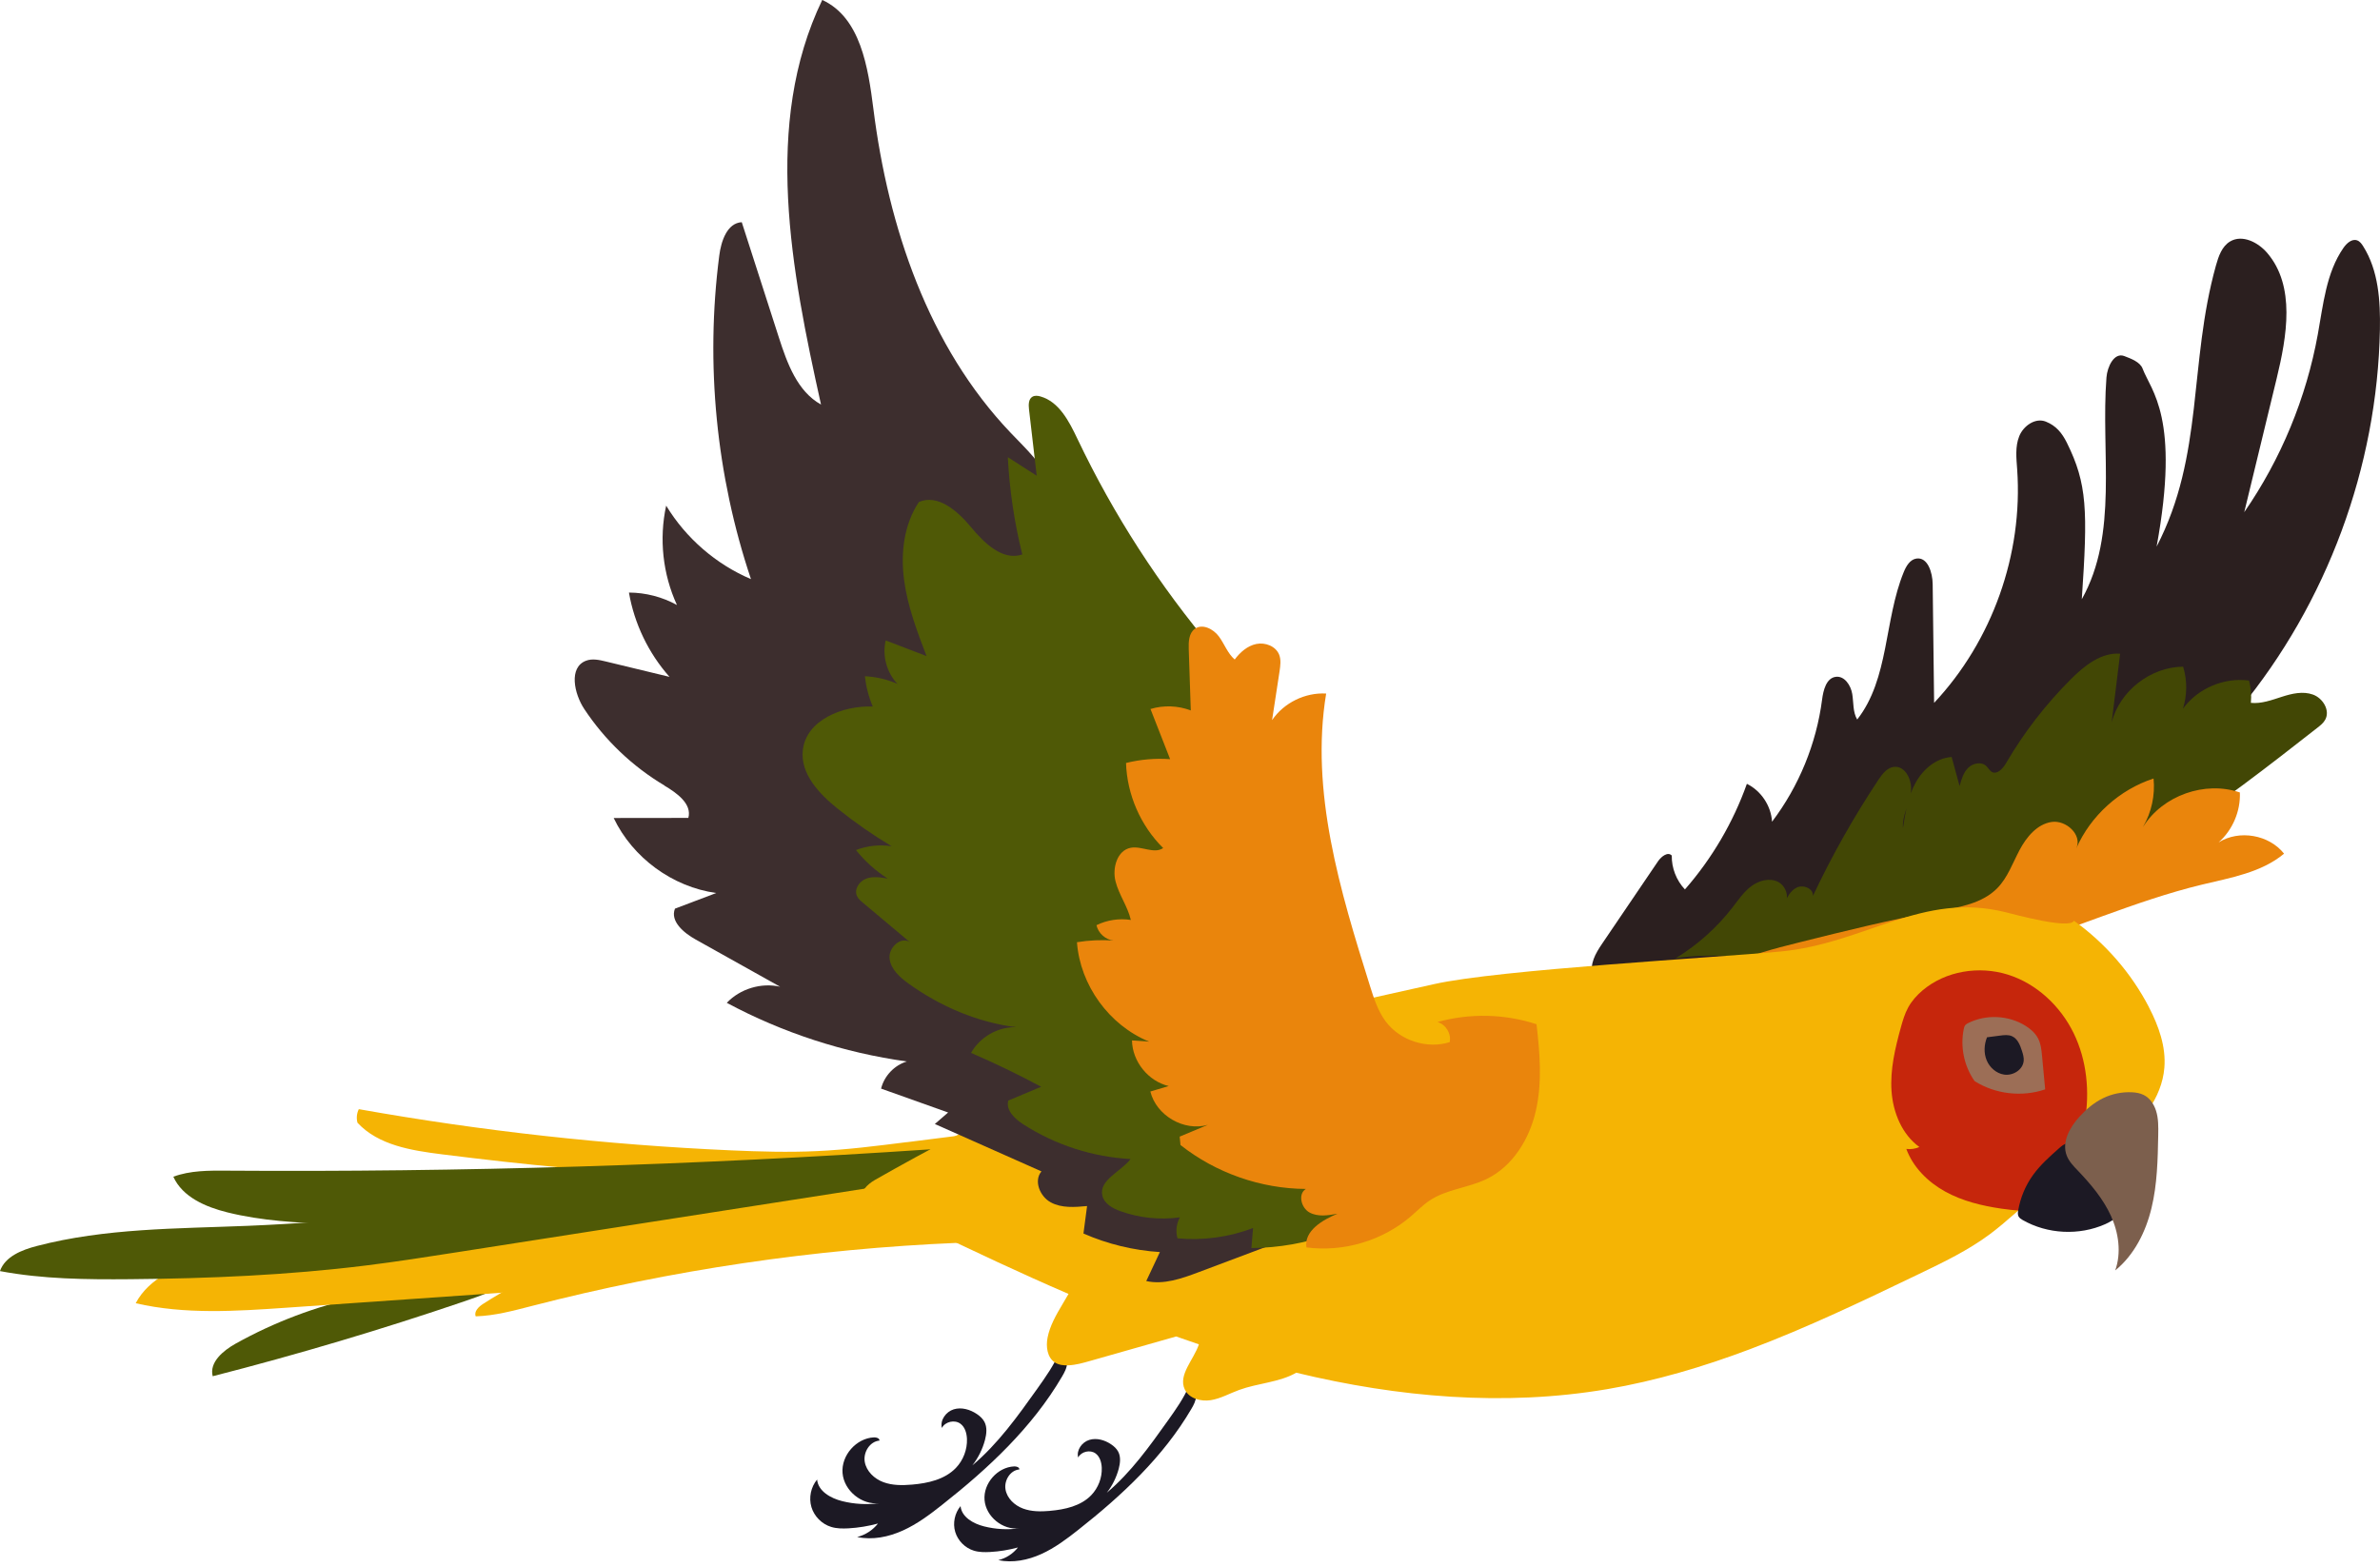
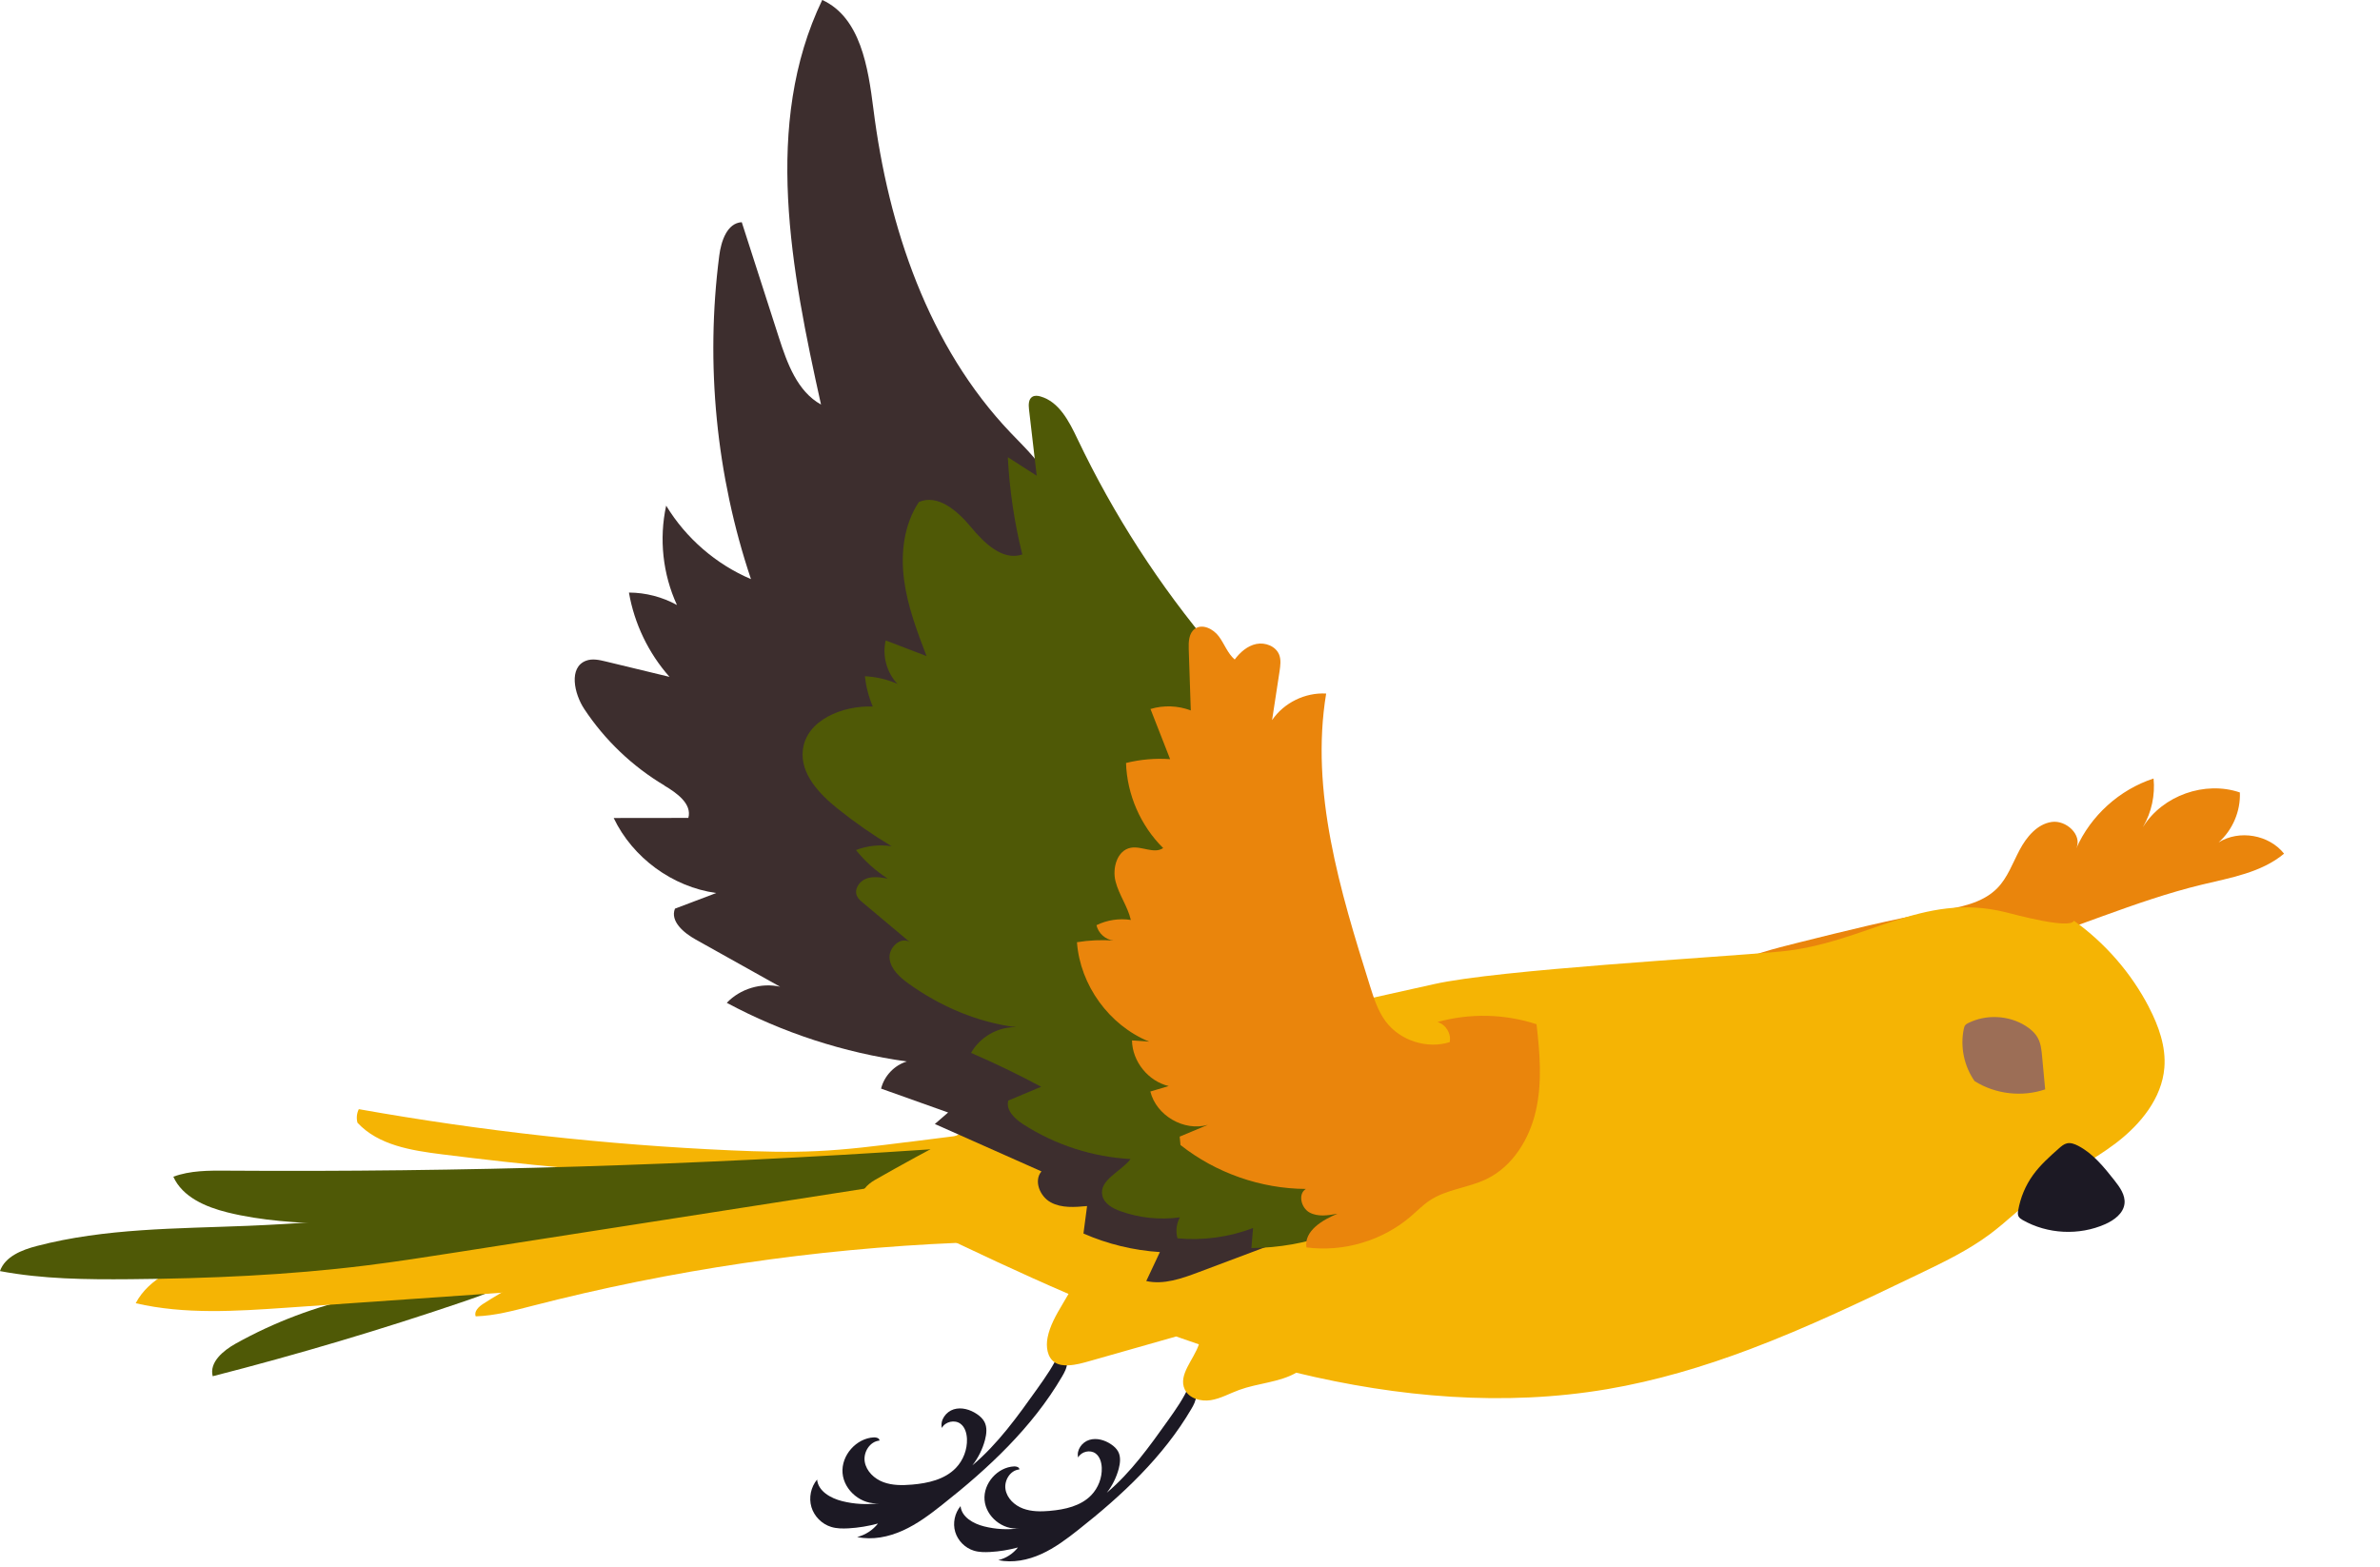
<svg xmlns="http://www.w3.org/2000/svg" width="158" height="104" viewBox="0 0 158 104" fill="none">
  <g clip-path="url(#clip0_49_470)">
-     <path d="M117.13 64.611C118.9 64.405 120.669 64.197 122.404 63.788C127.377 62.617 131.809 59.863 136.139 57.15C138.634 55.586 141.194 53.962 142.891 51.56C143.262 51.034 143.594 50.471 144.091 50.062C144.895 49.404 146 49.255 146.899 48.736C147.605 48.328 148.155 47.701 148.671 47.074C154.48 40.034 157.823 31.003 157.994 21.877C158.029 19.968 157.902 17.961 156.883 16.347C156.781 16.185 156.661 16.021 156.481 15.957C156.132 15.834 155.787 16.15 155.575 16.454C154.426 18.107 154.233 20.215 153.872 22.193C153.106 26.416 151.429 30.471 148.988 34.001C149.703 31.047 150.422 28.091 151.137 25.137C151.821 22.317 152.4 18.996 150.511 16.79C149.903 16.081 148.858 15.552 148.054 16.027C147.506 16.35 147.279 17.015 147.108 17.629C145.284 24.169 146.329 30.202 143.17 36.286C144.749 27.689 142.796 25.957 142.239 24.469C142.074 24.029 141.464 23.805 141.023 23.637C140.349 23.381 139.897 24.343 139.84 25.061C139.457 30.041 140.647 35.428 138.203 39.781C138.608 33.865 138.561 32.117 137.215 29.398C136.889 28.74 136.497 28.262 135.816 27.989C135.123 27.711 134.328 28.265 134.05 28.958C133.771 29.651 133.86 30.427 133.914 31.171C134.306 36.796 132.258 42.551 128.399 46.66C128.368 44.032 128.336 41.405 128.304 38.781C128.295 38.015 127.978 36.967 127.222 37.081C126.795 37.147 126.541 37.587 126.38 37.986C125.076 41.177 125.418 45.055 123.293 47.767C122.996 47.267 123.059 46.644 122.964 46.068C122.869 45.495 122.451 44.858 121.872 44.931C121.239 45.014 121.043 45.818 120.961 46.451C120.581 49.379 119.422 52.199 117.64 54.551C117.577 53.497 116.915 52.5 115.969 52.035C115.057 54.602 113.651 56.995 111.856 59.046C111.29 58.448 110.967 57.622 110.983 56.796C110.723 56.52 110.29 56.859 110.074 57.172C108.833 59.002 107.589 60.832 106.349 62.664C105.931 63.282 105.491 64.032 105.76 64.728C106.127 65.688 107.444 65.735 108.463 65.618C111.353 65.279 114.243 64.94 117.133 64.602L117.13 64.611Z" fill="#2B1F1F" />
-     <path d="M132.226 51.246C132.587 51.44 132.961 51.025 133.17 50.67C134.36 48.629 135.819 46.742 137.494 45.074C138.386 44.184 139.491 43.304 140.748 43.396C140.561 44.912 140.374 46.428 140.188 47.945C140.732 45.862 142.777 44.273 144.93 44.26C145.208 45.162 145.202 46.15 144.917 47.049C145.901 45.697 147.652 44.953 149.307 45.181C149.434 45.663 149.475 46.166 149.428 46.66C150.127 46.732 150.811 46.473 151.482 46.258C152.15 46.042 152.884 45.871 153.546 46.109C154.208 46.346 154.701 47.157 154.366 47.774C154.246 47.999 154.037 48.163 153.837 48.318C147.37 53.383 140.688 58.559 132.793 60.825C130.628 61.446 128.402 61.838 126.183 62.228C124.8 62.471 123.414 62.715 122.03 62.959C120.789 63.177 119.545 63.396 118.285 63.468C115.94 63.608 113.569 63.244 111.249 63.611C112.705 62.724 113.993 61.566 115.034 60.218C115.414 59.727 115.766 59.201 116.263 58.831C116.76 58.461 117.443 58.267 118.007 58.527C118.567 58.79 118.846 59.613 118.422 60.066C118.612 59.616 118.839 59.132 119.283 58.92C119.723 58.708 120.397 58.992 120.353 59.48C121.612 56.805 123.069 54.225 124.705 51.762C124.955 51.389 125.259 50.984 125.702 50.914C126.497 50.794 126.981 51.832 126.854 52.627C126.728 53.421 126.272 54.165 126.332 54.963C126.494 53.94 126.661 52.899 127.155 51.99C127.646 51.082 128.532 50.316 129.564 50.256C129.738 50.898 129.916 51.541 130.09 52.183C130.21 51.75 130.34 51.297 130.656 50.977C130.973 50.661 131.543 50.544 131.865 50.857C131.995 50.98 132.078 51.161 132.236 51.246H132.226Z" fill="#424705" />
    <path d="M142.283 54.877C143.584 52.807 146.379 51.816 148.697 52.608C148.75 53.849 148.215 55.102 147.285 55.925C148.646 55.067 150.634 55.409 151.631 56.672C150.124 57.929 148.086 58.267 146.18 58.727C141.695 59.809 137.472 61.784 133.034 63.044C127.083 64.735 120.761 65.115 114.648 64.149C116.139 63.389 117.779 62.978 119.4 62.573C122.486 61.803 125.573 61.031 128.703 60.477C130.099 60.23 131.606 59.971 132.597 58.958C133.281 58.258 133.613 57.296 134.072 56.431C134.531 55.567 135.231 54.713 136.199 54.567C137.168 54.421 138.254 55.434 137.836 56.321C138.795 54.146 140.71 52.418 142.967 51.683C143.078 52.785 142.834 53.921 142.277 54.877H142.283Z" fill="#EA850C" />
    <path d="M60.54 98.558C59.901 98.612 59.242 98.618 58.641 98.394C58.04 98.169 57.511 97.669 57.407 97.039C57.302 96.406 57.745 95.69 58.385 95.636C58.394 95.478 58.182 95.415 58.024 95.421C56.849 95.472 55.836 96.618 55.934 97.792C56.029 98.963 57.217 99.932 58.385 99.789C57.558 99.903 56.71 99.856 55.903 99.653C55.146 99.463 54.317 98.998 54.244 98.222C53.83 98.719 53.684 99.425 53.867 100.046C54.051 100.666 54.561 101.179 55.178 101.366C55.545 101.48 55.938 101.48 56.324 101.461C56.989 101.423 57.647 101.315 58.286 101.141C57.941 101.581 57.444 101.904 56.903 102.037C57.922 102.252 58.992 102.034 59.942 101.603C60.892 101.173 61.731 100.543 62.547 99.897C65.618 97.479 68.533 94.756 70.505 91.385C70.67 91.106 70.831 90.809 70.841 90.483C70.854 90.16 70.67 89.805 70.353 89.73C69.977 90.622 69.41 91.42 68.85 92.208C67.561 94.019 66.251 95.852 64.551 97.282C64.94 96.782 65.228 96.206 65.39 95.592C65.494 95.196 65.545 94.753 65.352 94.389C65.238 94.174 65.051 94.009 64.852 93.873C64.405 93.572 63.833 93.401 63.316 93.56C62.8 93.718 62.395 94.275 62.528 94.797C62.75 94.373 63.377 94.231 63.76 94.516C64.064 94.74 64.177 95.146 64.193 95.522C64.219 96.231 63.946 96.944 63.456 97.453C62.718 98.219 61.601 98.469 60.54 98.558Z" fill="#1C1924" />
    <path d="M69.704 100.302C69.103 100.353 68.483 100.359 67.916 100.147C67.349 99.935 66.849 99.467 66.751 98.871C66.653 98.276 67.071 97.599 67.672 97.551C67.678 97.403 67.479 97.343 67.33 97.349C66.222 97.396 65.269 98.476 65.361 99.581C65.453 100.685 66.567 101.594 67.669 101.461C66.89 101.568 66.093 101.524 65.33 101.331C64.617 101.154 63.836 100.714 63.769 99.983C63.38 100.451 63.24 101.116 63.414 101.698C63.589 102.281 64.067 102.765 64.649 102.942C64.997 103.05 65.368 103.05 65.728 103.031C66.352 102.996 66.976 102.895 67.577 102.73C67.251 103.145 66.786 103.449 66.273 103.572C67.232 103.775 68.242 103.569 69.135 103.164C70.027 102.759 70.819 102.164 71.588 101.556C74.481 99.277 77.226 96.713 79.087 93.538C79.242 93.275 79.394 92.993 79.403 92.689C79.416 92.385 79.242 92.05 78.945 91.98C78.59 92.822 78.055 93.572 77.526 94.316C76.311 96.022 75.079 97.748 73.478 99.096C73.845 98.624 74.114 98.08 74.269 97.504C74.367 97.13 74.415 96.713 74.234 96.371C74.127 96.168 73.953 96.01 73.763 95.883C73.342 95.598 72.803 95.44 72.316 95.589C71.829 95.738 71.449 96.263 71.575 96.757C71.784 96.358 72.373 96.222 72.734 96.491C73.019 96.703 73.126 97.083 73.142 97.438C73.168 98.105 72.908 98.776 72.446 99.258C71.752 99.979 70.698 100.214 69.701 100.299L69.704 100.302Z" fill="#1C1924" />
    <path d="M34.333 84.772C30.892 84.025 27.236 84.291 23.941 85.529C23.773 85.592 23.583 85.678 23.532 85.852C23.479 86.023 23.71 86.235 23.833 86.102C20.975 86.725 18.208 87.77 15.65 89.195C14.815 89.66 13.881 90.439 14.121 91.363C19.747 89.923 25.315 88.267 30.81 86.396C32.038 85.978 33.285 85.538 34.33 84.772H34.333Z" fill="#4F5906" />
    <path d="M31.582 87.387C32.849 87.349 34.083 87.013 35.311 86.697C44.564 84.31 54.067 82.905 63.614 82.506C63.947 82.493 64.393 82.351 64.345 82.025C64.326 81.879 64.554 80.872 64.44 80.777C63.386 79.92 61.898 79.926 60.547 79.777C59.933 79.711 59.312 79.802 58.698 79.894C54.279 80.565 49.86 81.24 45.444 81.911C44.165 82.104 42.886 82.3 41.62 82.579C38.236 83.326 34.992 84.677 32.079 86.555C31.782 86.744 31.449 87.061 31.582 87.387Z" fill="#F5B404" />
    <path d="M56.526 80.663C57.615 80.265 58.806 79.679 59.135 78.568C54.276 78.046 49.366 78.793 44.482 78.581C42.896 78.511 41.313 78.343 39.724 78.331C38.072 78.318 36.422 78.476 34.779 78.672C27.597 79.53 20.5 81.129 13.643 83.436C11.839 84.044 9.895 84.829 9.009 86.516C12.273 87.273 15.672 87.045 19.015 86.814C23.355 86.513 27.692 86.209 32.032 85.909C33.561 85.801 35.093 85.697 36.612 85.466C37.973 85.26 39.316 84.953 40.658 84.649C43.193 84.073 45.729 83.497 48.264 82.917C51.05 82.284 53.842 81.648 56.523 80.667L56.526 80.663Z" fill="#F5B404" />
    <path d="M58.274 78.777C58.961 78.669 59.679 78.552 60.243 78.147C60.809 77.742 61.167 76.957 60.863 76.33C56.751 77.463 52.49 78.068 48.227 78.121C46.356 78.144 44.485 78.061 42.617 78.188C40.313 78.343 38.043 78.815 35.77 79.23C29.385 80.394 22.918 81.113 16.432 81.379C11.741 81.569 6.983 81.531 2.441 82.718C1.447 82.977 0.336 83.414 -0.003 84.383C2.836 84.918 5.742 84.946 8.629 84.921C13.865 84.877 19.107 84.655 24.305 84.009C26.305 83.763 28.297 83.449 30.288 83.139C32.133 82.851 33.975 82.563 35.821 82.275C40.61 81.528 45.403 80.781 50.192 80.034C52.886 79.612 55.58 79.195 58.274 78.774V78.777Z" fill="#4F5906" />
    <path d="M60.192 75.823C58.207 76.073 56.216 76.327 54.219 76.418C52.323 76.507 50.427 76.45 48.531 76.368C40.246 76.001 31.984 75.086 23.82 73.633C23.681 73.908 23.65 74.237 23.732 74.535C25.118 76.029 27.312 76.377 29.335 76.631C40.246 77.992 51.427 78.979 62.158 76.577C63.218 76.339 64.342 76.029 65.058 75.212C63.437 75.418 61.816 75.624 60.195 75.827L60.192 75.823Z" fill="#F5B404" />
    <path d="M22.114 81.278C25.831 81.439 29.559 81.566 33.266 81.259C35.701 81.056 38.116 80.663 40.528 80.274C47.28 79.182 54.032 78.087 60.787 76.995C61.221 76.925 61.765 76.738 61.781 76.298C46.229 77.349 30.642 77.824 15.055 77.716C13.859 77.707 12.63 77.701 11.507 78.118C12.117 79.47 13.65 80.125 15.087 80.483C17.379 81.053 19.756 81.173 22.114 81.274V81.278Z" fill="#4F5906" />
    <path d="M142.663 66.865C141.485 64.595 139.76 62.611 137.681 61.123C137.421 61.715 133.771 60.714 133.144 60.559C127.57 59.173 123.863 62.645 118.14 63.174C113.794 63.576 99.47 64.374 95.212 65.33C78.751 69.017 72.762 69.986 58.096 78.324C57.59 78.612 57.008 79.153 57.283 79.666C57.425 79.932 57.745 80.037 58.033 80.116C59.299 80.461 60.594 80.705 61.901 80.844C61.617 80.92 61.401 81.208 61.411 81.502C64.557 83.019 67.726 84.516 70.936 85.899C70.803 86.124 70.67 86.352 70.537 86.577C70.122 87.279 69.698 88.004 69.543 88.805C69.429 89.4 69.518 90.112 70.024 90.445C70.287 90.619 70.619 90.654 70.933 90.638C71.426 90.616 71.904 90.48 72.379 90.344C74.279 89.802 76.178 89.264 78.08 88.723C78.584 88.9 79.084 89.074 79.59 89.245C79.261 90.258 78.194 91.271 78.653 92.24C78.938 92.844 79.72 93.056 80.379 92.952C81.037 92.847 81.632 92.502 82.259 92.275C83.5 91.819 84.943 91.771 86.054 91.129C92.816 92.765 99.856 93.382 106.697 92.221C109.932 91.67 113.091 90.73 116.158 89.574C120.001 88.128 123.711 86.346 127.412 84.567C129.029 83.791 130.656 83.006 132.093 81.939C133.233 81.091 134.243 80.078 135.376 79.22C137.003 77.992 138.868 77.109 140.485 75.874C142.103 74.636 143.521 72.911 143.685 70.879C143.799 69.486 143.306 68.109 142.66 66.865H142.663Z" fill="#F5B404" />
-     <path d="M126.19 68.21C125.81 69.587 125.474 71.005 125.572 72.43C125.671 73.854 126.263 75.307 127.421 76.146C127.152 76.267 126.848 76.311 126.554 76.273C127.003 77.498 127.994 78.473 129.134 79.103C130.273 79.733 131.565 80.046 132.856 80.236C133.717 80.363 134.597 80.436 135.452 80.284C137.174 79.977 138.69 78.701 139.285 77.055C138.434 76.817 137.76 76.051 137.627 75.178C137.889 75.076 138.022 74.728 137.896 74.478L138.402 74.462C138.741 72.487 138.542 70.394 137.665 68.593C136.788 66.792 135.211 65.304 133.299 64.703C131.387 64.102 129.165 64.453 127.633 65.748C127.253 66.07 126.915 66.447 126.674 66.887C126.449 67.302 126.316 67.758 126.19 68.21Z" fill="#C6260C" />
    <path d="M133.98 80.347C133.958 80.48 133.942 80.626 134.002 80.749C134.059 80.86 134.17 80.929 134.278 80.993C135.927 81.933 138.022 82.037 139.757 81.268C140.355 81.002 140.966 80.553 141.039 79.904C141.102 79.328 140.723 78.808 140.365 78.353C139.672 77.476 138.947 76.574 137.953 76.061C137.725 75.944 137.468 75.846 137.218 75.903C137.013 75.95 136.845 76.096 136.687 76.235C136.076 76.776 135.458 77.327 134.977 77.989C134.471 78.685 134.129 79.499 133.983 80.347H133.98Z" fill="#1C1924" />
-     <path d="M138.042 74.139C138.491 73.645 139.007 73.202 139.609 72.908C140.201 72.617 140.872 72.481 141.53 72.512C141.802 72.525 142.074 72.569 142.318 72.693C142.72 72.895 142.989 73.297 143.129 73.728C143.296 74.247 143.287 74.807 143.277 75.352C143.246 76.979 143.214 78.618 142.831 80.198C142.451 81.778 141.685 83.316 140.422 84.339C140.84 83.171 140.65 81.844 140.137 80.714C139.621 79.584 138.805 78.618 137.947 77.719C137.655 77.416 137.355 77.105 137.203 76.716C136.858 75.827 137.402 74.842 138.045 74.136L138.042 74.139Z" fill="#7C5F4D" />
    <path d="M130.653 67.922C131.847 67.321 133.353 67.394 134.483 68.109C134.816 68.321 135.123 68.59 135.303 68.942C135.487 69.299 135.528 69.711 135.566 70.11C135.636 70.847 135.705 71.585 135.772 72.319C134.233 72.845 132.464 72.639 131.087 71.772C130.387 70.778 130.121 69.486 130.371 68.296C130.39 68.21 130.413 68.118 130.47 68.052C130.517 67.995 130.587 67.957 130.653 67.922Z" fill="#9C6E56" />
-     <path d="M134.344 70.436C134.29 71.025 133.629 71.427 133.043 71.338C132.527 71.259 132.087 70.869 131.888 70.388C131.688 69.907 131.717 69.347 131.91 68.862C132.201 68.824 132.492 68.787 132.784 68.749C133.046 68.714 133.325 68.682 133.569 68.79C133.936 68.951 134.104 69.369 134.227 69.752C134.3 69.974 134.366 70.205 134.347 70.436H134.344Z" fill="#1C1924" />
    <path d="M44.111 52.155C44.938 52.645 45.951 53.37 45.697 54.298C44.045 54.298 42.392 54.301 40.74 54.304C42.003 56.947 44.646 58.882 47.549 59.284C46.634 59.629 45.719 59.974 44.808 60.322C44.475 61.161 45.393 61.93 46.182 62.37C48.049 63.415 49.92 64.459 51.788 65.504C50.531 65.219 49.138 65.64 48.249 66.574C51.962 68.565 56.029 69.888 60.202 70.467C59.372 70.717 58.698 71.43 58.492 72.269C59.977 72.797 61.458 73.326 62.943 73.855C62.649 74.108 62.354 74.364 62.06 74.617C64.418 75.665 66.78 76.713 69.138 77.764C68.609 78.391 69.037 79.432 69.758 79.821C70.48 80.211 71.351 80.141 72.167 80.065C72.088 80.673 72.009 81.281 71.927 81.888C73.528 82.591 75.254 83.009 77.001 83.12C76.7 83.763 76.396 84.405 76.096 85.044C77.257 85.304 78.451 84.877 79.565 84.459C81.404 83.769 83.243 83.076 85.086 82.385C85.311 82.3 85.554 82.202 85.671 81.99C85.877 81.613 85.551 81.17 85.231 80.879C83.687 79.48 81.772 78.562 80.094 77.321C77.986 75.763 76.292 73.722 74.63 71.696C73.126 69.86 71.62 68.001 70.547 65.887C68.169 61.202 68.119 55.684 68.688 50.458C69.258 45.235 70.391 40.037 70.195 34.786C70.163 33.912 70.091 33.026 69.777 32.209C69.252 30.832 68.112 29.8 67.096 28.733C61.633 23.004 58.974 15.093 57.983 7.24C57.631 4.467 57.128 1.162 54.586 -0.003C50.626 8.227 52.525 17.942 54.504 26.856C52.934 25.986 52.259 24.121 51.709 22.412C50.886 19.857 50.066 17.306 49.243 14.751C48.271 14.805 47.872 16.005 47.749 16.97C46.818 24.166 47.546 31.57 49.854 38.445C47.53 37.457 45.533 35.726 44.225 33.567C43.744 35.767 43.998 38.119 44.941 40.164C43.969 39.629 42.861 39.341 41.753 39.338C42.111 41.405 43.054 43.367 44.447 44.934C43.035 44.593 41.623 44.254 40.212 43.912C39.778 43.807 39.309 43.703 38.892 43.868C37.746 44.314 38.11 46.042 38.787 47.068C40.154 49.135 41.99 50.886 44.121 52.152L44.111 52.155Z" fill="#3D2E2E" />
    <path d="M89.815 80.119C90.008 77.549 88.33 75.279 87.168 72.978C83.253 65.228 84.972 55.862 82.867 47.438C82.654 46.593 82.401 45.751 81.971 44.995C81.588 44.323 81.075 43.738 80.575 43.146C76.976 38.891 73.927 34.172 71.531 29.142C70.977 27.977 70.312 26.669 69.071 26.318C68.894 26.267 68.698 26.245 68.54 26.337C68.274 26.492 68.277 26.872 68.312 27.176L68.824 31.582C68.185 31.171 67.546 30.762 66.906 30.351C67.017 32.529 67.34 34.694 67.868 36.809C66.564 37.252 65.333 36.049 64.456 34.988C63.579 33.928 62.262 32.776 61.002 33.327C60.015 34.805 59.787 36.688 60.012 38.451C60.236 40.215 60.876 41.895 61.509 43.554C60.607 43.209 59.701 42.864 58.799 42.516C58.559 43.526 58.863 44.653 59.581 45.403C58.901 45.102 58.16 44.928 57.416 44.893C57.492 45.583 57.669 46.264 57.941 46.903C55.934 46.831 53.529 47.796 53.298 49.79C53.114 51.36 54.38 52.703 55.615 53.69C56.748 54.599 57.945 55.431 59.192 56.178C58.397 56.055 57.571 56.144 56.824 56.431C57.416 57.172 58.131 57.815 58.929 58.325C58.451 58.242 57.945 58.16 57.492 58.334C57.039 58.508 56.688 59.043 56.891 59.483C56.973 59.667 57.131 59.8 57.286 59.929C58.324 60.8 59.363 61.67 60.398 62.541C59.793 62.145 58.973 62.918 59.056 63.636C59.138 64.355 59.746 64.887 60.331 65.308C62.433 66.814 64.886 67.868 67.451 68.191C66.248 68.16 65.051 68.844 64.466 69.898C66.048 70.581 67.599 71.332 69.119 72.145C68.391 72.452 67.663 72.756 66.935 73.063C66.764 73.703 67.365 74.272 67.922 74.633C70.046 76.004 72.531 76.808 75.057 76.944C74.393 77.802 72.921 78.343 73.186 79.397C73.32 79.92 73.864 80.217 74.37 80.401C75.63 80.857 77.001 80.999 78.327 80.815C78.096 81.236 78.039 81.749 78.169 82.208C79.866 82.367 81.597 82.129 83.186 81.525C83.148 81.968 83.11 82.411 83.076 82.854C84.896 82.841 86.713 82.519 88.428 81.904C88.761 81.784 89.103 81.648 89.35 81.391C89.672 81.056 89.783 80.572 89.818 80.109L89.815 80.119Z" fill="#4F5906" />
    <path d="M73.953 62.443C73.402 62.395 72.911 61.959 72.791 61.42C73.49 61.075 74.301 60.952 75.073 61.072C74.864 60.176 74.285 59.407 74.057 58.514C73.829 57.625 74.165 56.444 75.07 56.28C75.792 56.147 76.615 56.713 77.219 56.299C75.722 54.82 74.82 52.753 74.753 50.651C75.709 50.414 76.7 50.328 77.681 50.398C77.248 49.287 76.814 48.176 76.377 47.068C77.248 46.805 78.204 46.84 79.052 47.163C79.008 45.808 78.963 44.456 78.916 43.102C78.9 42.611 78.919 42.041 79.315 41.75C79.815 41.38 80.546 41.75 80.917 42.25C81.287 42.75 81.496 43.377 81.968 43.782C82.329 43.298 82.816 42.87 83.408 42.75C84 42.63 84.693 42.899 84.918 43.459C85.054 43.804 85 44.194 84.946 44.561C84.782 45.644 84.614 46.723 84.449 47.806C85.234 46.653 86.646 45.96 88.039 46.042C86.966 52.554 88.966 59.138 90.942 65.434C91.201 66.267 91.474 67.115 91.993 67.811C92.942 69.081 94.725 69.657 96.238 69.185C96.361 68.625 95.981 67.998 95.427 67.85C97.57 67.251 99.891 67.302 102.005 67.995C102.227 69.907 102.388 71.863 101.961 73.737C101.534 75.615 100.429 77.425 98.697 78.267C97.488 78.856 96.051 78.945 94.927 79.685C94.468 79.989 94.082 80.388 93.664 80.746C91.781 82.367 89.191 83.136 86.728 82.81C86.564 81.724 87.773 80.993 88.789 80.575C88.166 80.689 87.482 80.796 86.928 80.489C86.374 80.179 86.152 79.264 86.691 78.929C83.696 78.913 80.717 77.868 78.368 76.013L78.315 75.456C78.938 75.197 79.562 74.937 80.185 74.674C78.606 75.13 76.76 74.057 76.368 72.462C76.773 72.341 77.181 72.218 77.587 72.098C76.228 71.781 75.171 70.467 75.149 69.071C75.529 69.097 75.909 69.125 76.289 69.15C73.636 68.068 71.705 65.406 71.496 62.55C72.303 62.417 73.129 62.383 73.946 62.44L73.953 62.443Z" fill="#EA850C" />
  </g>
  <defs>
    <clipPath id="clip0_49_470">
      <rect width="158" height="103.651" fill="white" />
    </clipPath>
  </defs>
</svg>